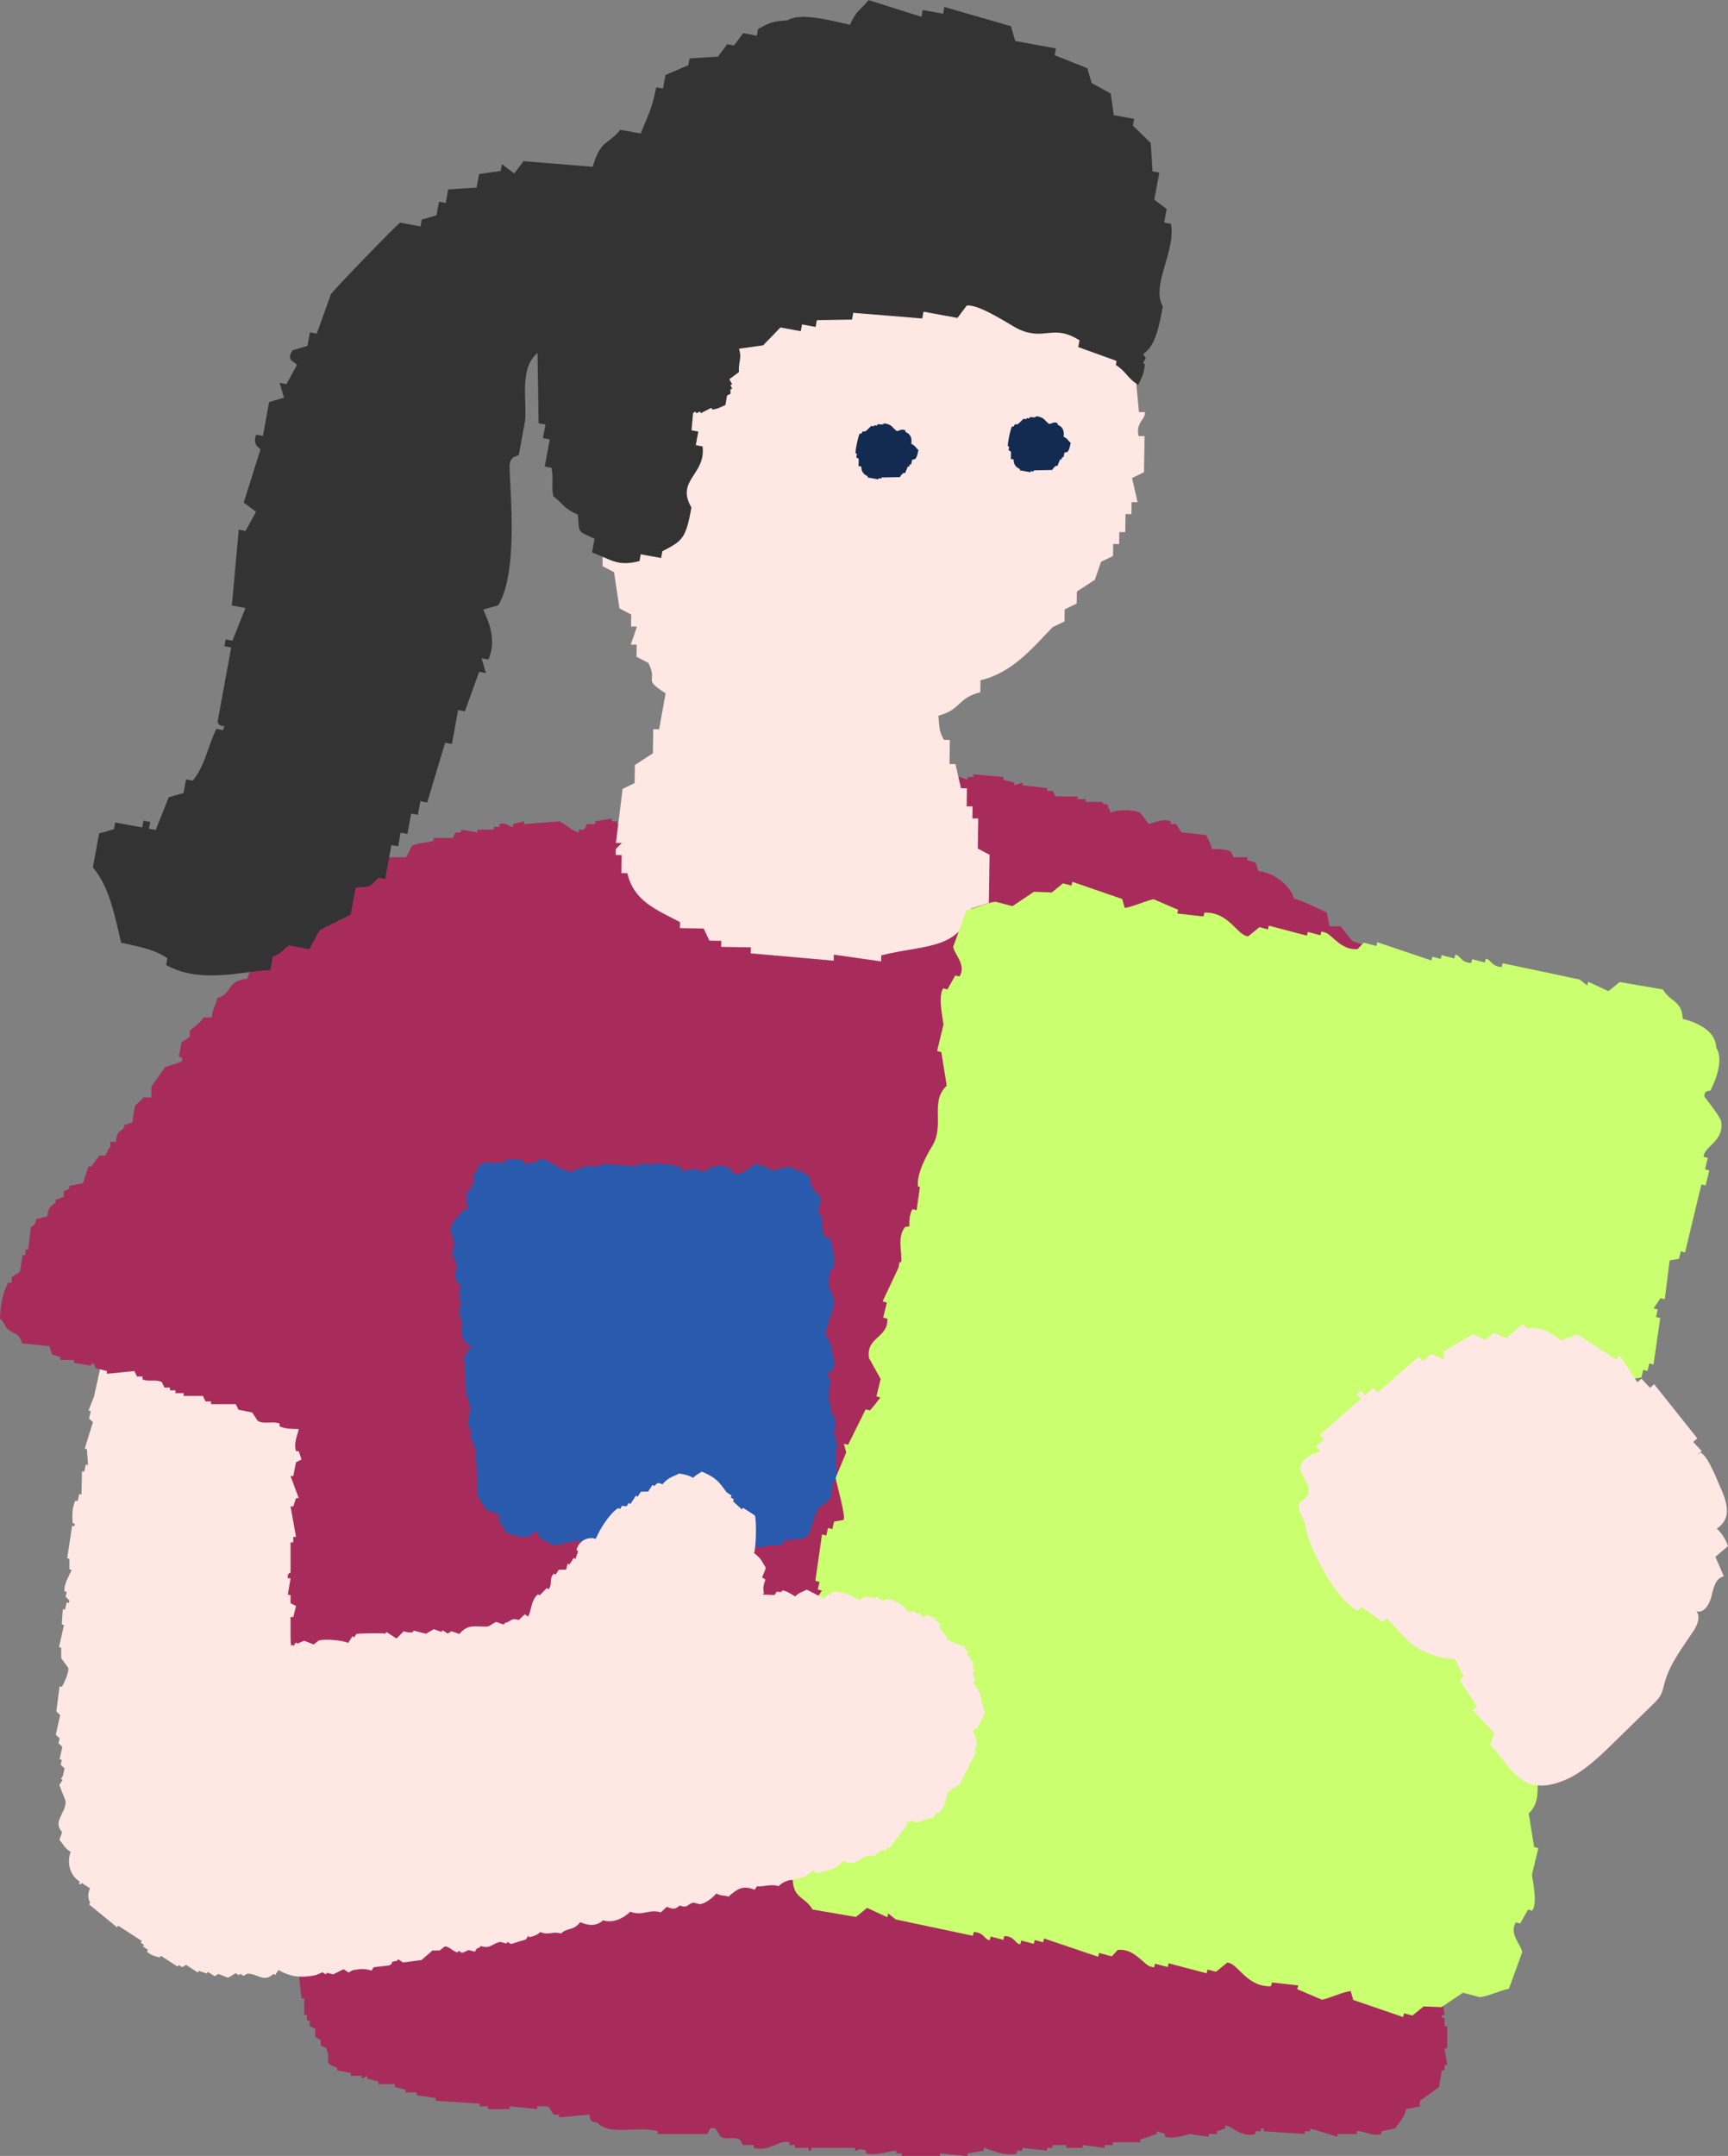
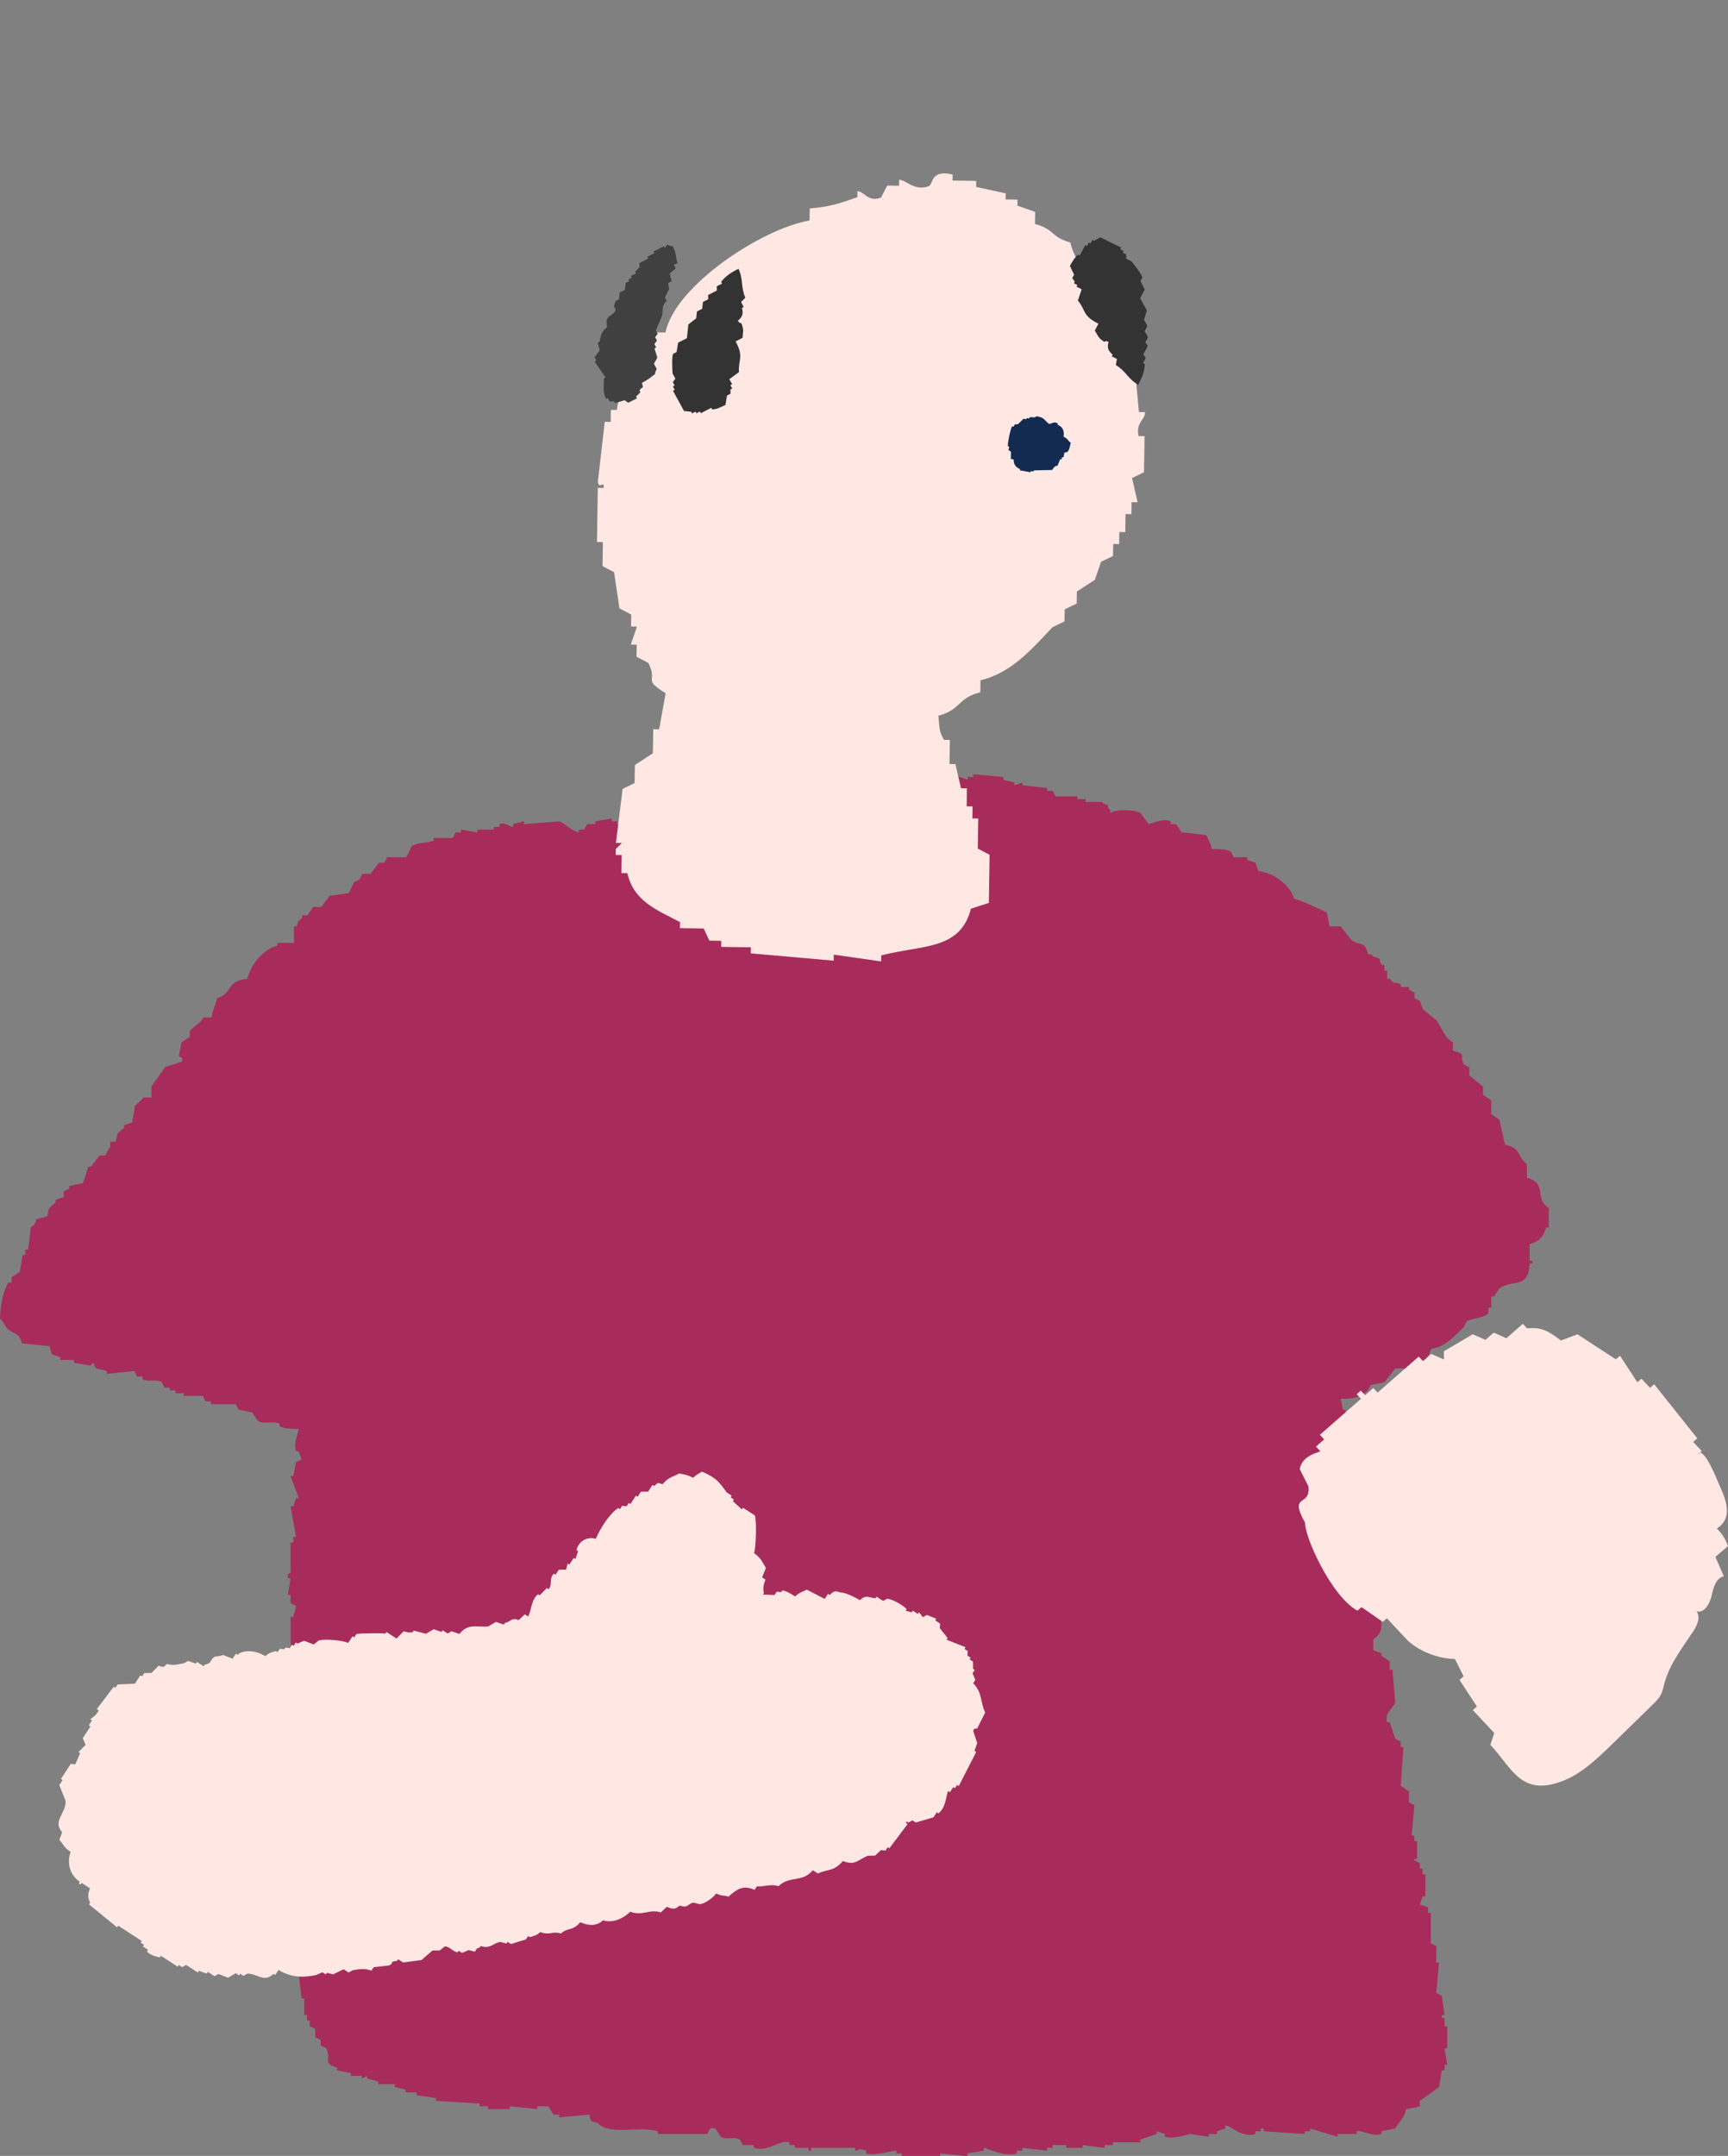
<svg xmlns="http://www.w3.org/2000/svg" id="_レイヤー_2" data-name="レイヤー 2" viewBox="0 0 44.165 55.08">
  <rect x="0" y="0" width="44.165" height="55.08" fill="#808080" stroke="none" />
  <defs>
    <style>
      .cls-1 {
        fill: #132b51;
      }

      .cls-2 {
        fill: #caff6f;
      }

      .cls-2, .cls-3, .cls-4, .cls-5, .cls-6, .cls-7 {
        fill-rule: evenodd;
      }

      .cls-3 {
        fill: #2a5aad;
      }

      .cls-4 {
        fill: #a72c5b;
      }

      .cls-5 {
        fill: #ffe7e3;
      }

      .cls-6 {
        fill: #404040;
      }

      .cls-7 {
        fill: #333;
      }
    </style>
  </defs>
  <g id="_レイヤー_2-2" data-name="レイヤー 2">
    <g>
      <g>
-         <path class="cls-5" d="M8.743,33.591c-.205-.057-.41-.115-.614-.172.005-.021.009-.042.014-.063-.112-.031-.223-.063-.335-.094-.005.021-.009.042-.014.063-.079 0-.158 0-.237 0-.051.052-.102.104-.154.156-.231.042-.547-.583-1.061-.563-.005.021-.009.042-.014.063-.131-.036-.261-.073-.391-.109-.005.021-.009.042-.014.062-.037-.01-.074-.021-.112-.031-.005.021-.009.042-.014.063-.114.009-.154-.11-.154-.11-.177-.005-.354-.01-.531-.015-.028.037-.056.073-.084.11-.149-.042-.298-.083-.447-.125-.005.021-.009.042-.014.063-.037-.01-.075-.021-.112-.031-.079.089-.158.177-.237.266-.112-.031-.223-.063-.335-.094-.005.021-.009.042-.014.063-.037-.01-.074-.021-.112-.031-.005.021-.009.042-.014.063-.102.048-.117.06-.251.063-.009.042-.019.083-.028.125-.042.01-.084.021-.126.031-.037.167-.074.334-.112.501.019.005.037.01.056.016-.061.183-.121.365-.181.548-.162-.002-.145.046-.307.047-.033.057-.065.115-.098.172-.019-.005-.037-.01-.056-.016-.014.063-.028.125-.042.188-.019-.005-.037-.01-.056-.016-.062.125.014.204.014.204-.051.23-.102.459-.153.689-.047.12-.093.24-.14.36.019.005.037.01.056.016-.014.063-.028.125-.042.188.033.031.065.063.098.094-.07.224-.14.449-.209.673.019.005.037.01.056.016.009.136.019.271.028.407-.019-.005-.037-.01-.056-.016-.014.062-.028.125-.042.188-.019-.005-.037-.01-.056-.016-.005.198-.009.396-.014.595-.019-.005-.037-.01-.056-.016-.014.063-.028.125-.042.188-.019-.005-.037-.01-.056-.016-.096.179-.08.445-.07.579.019.005.037.01.056.016-.005.021-.009.042-.014.063-.019-.005-.037-.01-.056-.016-.042.276-.084.553-.126.83.019.005.037.01.056.016 0.0.089 0.0.177 0.0.266.019.005.037.01.056.016-.031.101-.202.339-.181.548.019.005.037.01.056.016-.009.042-.019.083-.028.125.033.031.065.063.098.094-.005.021-.009.042-.014.063-.019-.005-.037-.01-.056-.016-.014.062-.028.125-.042.188-.019-.005-.037-.01-.056-.016-.009.13-.019.261-.028.391.019.005.037.01.056.016-.042.188-.084.376-.126.564.019.005.037.01.056.016 0.0.089 0.0.177 0.0.266.06.083.121.167.181.25.023.13-.131.429-.167.485-.019-.005-.037-.01-.056-.016-.028.214-.056.428-.083.642.033.031.065.063.098.094-.037.167-.074.334-.112.501.033.031.065.063.098.094-.009.042-.019.083-.028.125.033.031.065.063.098.094-.023.104-.046.209-.07.313.018.005.037.01.056.016-.009.042-.019.083-.028.125.033.031.065.063.098.094-.014.063-.028.125-.042.188.018.005.037.01.056.016 0.0.089 0.0.177 0.0.266.184.107.225.231.461.329-.003.215.083.37.251.469.081.134.379.197.461.062.018.005.037.01.056.016-.009.042-.019.084-.028.125.105.197.279.343.559.422.128-.094.121-.022.251-.063.028-.037.056-.073.084-.11.019.005.037.01.056.016-.005.021-.009.042-.014.063.112.031.224.063.335.094.081-.004-.011-.054.07-.047.112.031.223.063.335.094.005-.021.009-.042.014-.063.037.01.075.021.112.031.005-.021.009-.042.014-.063.13.036.261.073.391.109.005-.021.009-.041.014-.062.079,0,.158-0.0.237-0.0.005-.021.009-.042.014-.063.107.052.214.104.321.156.005-.021.009-.042.014-.063.079-0.0.158 0.0.237 0.0.005-.021.009-.042.014-.063.075.021.149.042.223.063.005-.021.009-.042.014-.063.079-0.0.158-0.0.237-0.0.005-.021.009-.042.014-.063.033.031.065.063.098.094.005-.021.009-.042.014-.063.098.005.195.01.293.016.005-.021.009-.042.014-.063.154.021.307.042.461.062.051-.052.102-.104.154-.156.075.021.149.042.223.063.005-.021.009-.042.014-.063.037.01.074.021.112.031.005-.021.009-.042.014-.063.037.01.075.021.112.031.028-.037.056-.073.084-.109.256.005.512.01.768.015.126-.12.252-.24.377-.36.014-.062.028-.125.042-.188.061-.005.121-.01.181-.016.149-.224.298-.449.447-.673.019-.083.037-.167.056-.25.019.005.037.01.056.016.04-.095-.028-.132-.028-.141.012-.17.098-.172.098-.172.051-.23.102-.459.153-.689.019.005.037.01.056.016.009-.042.019-.083.028-.125.019.005.037.01.056.016.056-.339.112-.678.167-1.017-.019-.005-.037-.01-.056-.016.005-.021.009-.042.014-.063.019.005.037.01.056.016.061-.111.197-.342.181-.548-.018-.005-.037-.01-.056-.016.005-.109.009-.219.014-.329.019.005.037.01.056.016.056-.25.112-.501.167-.751-.019-.005-.037-.01-.056-.016.009-.042.019-.083.028-.125-.033-.031-.065-.063-.098-.094.056-.162.112-.324.167-.485-.018-.005-.037-.01-.056-.016.009-.042.019-.083.028-.125-.019-.005-.037-.01-.056-.016.014-.24.028-.48.042-.72-.019-.005-.037-.01-.056-.016.009-.042.019-.083.028-.125-.046-.057-.093-.115-.14-.172.037-.167.074-.334.112-.501-.019-.005-.037-.01-.056-.016.009-.041.019-.083.028-.125-.047-.057-.093-.115-.14-.172.074-.334.149-.668.223-1.002-.033-.031-.065-.063-.098-.094l.07-.047c.009-.13.018-.261.028-.391-.033-.031-.065-.063-.098-.094-.032-.215.123-.403.07-.579-.019-.005-.037-.01-.056-.016-.037-.099-.075-.198-.112-.297-.077-.098-.127-.037-.196-.188.215-.117.187-.359.195-.61-.133-.142-.181-.264-.391-.375.005-.109.009-.219.014-.329-.107-.141-.214-.282-.321-.422-.205-.057-.41-.115-.614-.172.005-.021.009-.042.014-.063-.056-.016-.112-.031-.168-.047.005-.021.009-.042.014-.063-.075-.021-.149-.042-.223-.063-.009-.047-.018-.094-.028-.141-.037-.01-.075-.021-.112-.031.005-.021.009-.042.014-.062-.037-.01-.075-.021-.112-.031.005-.021.009-.042.014-.063Z" />
        <path class="cls-4" d="M.21,32.769c-.141.258-.195.546-.21.918.088.069.137.227.21.282.189.143.279.078.35.353.233.024.467.047.701.07.023.071.046.141.07.212.07.024.14.047.21.071v.071h.35v.071c.14.024.28.047.421.071l.07-.071c.023.047.047.094.07.141.094.023.187.047.28.07v.071c.234-.024.467-.047.701-.071.023.047.047.094.07.141h.14v.07c.144.076.317-.011.491.071.023.047.047.094.07.141h.14v.071h.14v.07h.21v.071h.49c.023.047.047.094.07.141h.14v.071h.631c.023.047.047.094.07.141.117.024.233.047.35.071.047.07.093.141.14.212.16.101.367 0.0.56.07v.071c.154.068.271.065.491.071-.027.151-.137.343-.07.565h.07c.023.071.047.141.07.212-.047.024-.093.047-.14.07-.023.118-.047.235-.07.353h-.07c.07.188.14.377.21.565h-.07c-.023.071-.047.141-.07.212h-.07c.047.259.094.518.14.777h-.07v.141h-.07v.777s-.088-.007-.07.141h.07c-.023.141-.047.282-.07.424h.07v.212c.047.024.094.047.14.071-.023.094-.047.188-.07.282h-.07v.494c.002.228.014.33.07.494h.07c-.047.141-.094.283-.14.424h-.07c.023.141.047.282.07.424h.07v.07h-.07v.282h-.07v.777h.07v.071h-.07c.023.259.047.518.07.777h.07c-.023.07-.047.141-.07.212h-.07c-.1.305.054.68.14.847.047.024.094.047.14.071-.019.12-.121.101-.14.141v.141h-.07v.494h.07c-.047.236-.094.471-.14.706h.07v.212c.047.024.094.047.14.071-.023.377-.047.753-.07,1.13.047.024.094.047.14.071.06.203-.206.325-.14.565h.07v.141h.07c.031.13-.135.273-.07.494h.07c.023.212.047.424.07.636h.07v.424h.07v.141h.07v.141c.047.024.093.047.14.071v.212c.047.024.094.047.14.071v.141c.047.024.093.047.14.071.147.294-.117.377.28.494v.07c.117.024.234.047.35.071v.071h.28v.071c.047-.024.094-.047.14-.071v.071c.093.024.187.047.28.071v.07h.421v.071c.094.024.187.047.28.071v.07h.28v.071c.164.024.327.047.491.071v.071c.373.024.747.047,1.121.071v.07h.21v.071h.56v-.071c.233.024.467.047.701.071v-.071h.28c.047.071.094.141.14.212h.14v.071c.257-.024.514-.047.771-.071.051.195.019.158.21.212.303.331,1.037.069,1.541.212v.071h1.261c.046-.018.023-.199.21-.141.047.07.094.141.14.212.145.089.31-.011.491.07.023.047.047.094.07.141h.28v.071c.384.118.651-.215.911-.141v.071h.14v.071h.35v.071h.07v-.071h1.121v.071c.075.021.062-.09.28,0v.07c.212.074.694-.077.771-.07v.07h.14v.071h.981v-.071c.233.024.467.047.7.071v-.071c.14-.024.28-.047.421-.07v-.071c.041-.007.537.247.841.141v-.07h.14v-.071c.21.024.421.047.631.071v-.071h.14v-.071h.35v.071h.421v-.071c.187.024.374.047.56.071v-.071h.21v-.071h.701v-.071c.14-.047.28-.094.42-.141v-.071c.07.024.14.047.21.071v.071c.205.067.531-.045.631-.071.163.024.327.047.49.071v-.071h.21v-.071c.07-.024.14-.047.21-.07v-.071c.121-.032.417.326.771.212v-.071h.14v-.07h.07v.07c.35.024.701.047,1.051.071v-.071h.14v-.07c.233.07.467.141.7.212v-.071h.491v-.071c.161-.03.383.149.631.071v-.071c.117-.024.233-.047.35-.07.105-.186.223-.239.28-.494.117-.024.234-.047.351-.071v-.141c.163-.118.327-.236.49-.353.023-.141.047-.282.07-.424h.07v-.141h.07c-.023-.141-.047-.282-.07-.424h.07v-.565h-.07v-.212h-.07v-.071h.07c-.023-.165-.046-.33-.07-.494-.047-.024-.094-.047-.14-.071.023-.259.047-.518.07-.777h-.07v-.424c-.047-.024-.094-.047-.14-.07v-.777h-.07v-.141c-.07-.023-.14-.047-.21-.07.023-.071.046-.141.07-.212h.07v-.565h-.07v-.141h-.07v-.141c-.047-.024-.093-.047-.14-.07-.031-.095.045.026.07-.071v-.424h-.07v-.141h-.07c.023-.259.047-.518.07-.777-.047-.024-.094-.047-.14-.071v-.282c-.07-.047-.14-.094-.21-.141.023-.33.047-.659.07-.989h-.07v-.141c-.047-.024-.093-.047-.14-.071-.047-.141-.094-.282-.14-.424h-.07c-.068-.239.165-.365.21-.494-.023-.282-.047-.565-.07-.847h-.07v-.212c-.07-.047-.14-.094-.21-.141v-.07c-.07-.024-.14-.047-.21-.071v-.282c.266-.171.227-.407.14-.706v-.565h-.07v-.212h-.07v-.565h-.07v-.141h-.07c-.023-.282-.047-.565-.07-.847h-.07v-.141c-.047-.024-.093-.047-.14-.071v-.282h-.07v-.141h-.07c-.04-.175.259-.436.14-.777h-.07v-.141h-.07c-.023-.283-.047-.565-.07-.848-.047-.024-.094-.047-.14-.071.023-.118.047-.235.07-.353h-.07c-.044-.14-.027-.176-.07-.282.365.005.517-.049.701-.212.023-.047.047-.094.07-.141.117-.024.233-.047.35-.071.094-.118.187-.235.281-.353h.42v-.071c.259-.121.413-.119.49-.424.403-.073.595-.334.841-.565.023-.047.047-.094.07-.141.128-.086.469-.087.561-.212v-.141h.07v-.282h.07c.047-.071.093-.141.14-.212.363-.247.736.039.771-.636h.07v-.07h-.07v-.424c.228-.053.365-.197.42-.423h.07v-.495c-.393-.255-.015-.628-.56-.777v-.353c-.267-.19-.118-.396-.561-.494-.047-.212-.093-.424-.14-.635-.07-.047-.14-.094-.21-.141v-.353c-.07-.047-.14-.094-.21-.141v-.212c-.117-.094-.233-.188-.35-.282v-.212c-.047-.024-.093-.047-.14-.071-.132-.239.103-.251-.281-.353v-.212c-.237-.147-.264-.345-.42-.565-.117-.094-.233-.188-.35-.283-.023-.07-.047-.141-.07-.212-.047-.023-.093-.047-.14-.07v-.141c-.047-.024-.094-.047-.14-.071v-.071h-.21v-.07c-.228-.101-.119.055-.28-.141h-.07v-.212h-.07v-.141h-.07c-.118-.196.062-.129-.21-.212-.08-.08-0-.028-.14-.07-.088-.348-.191-.197-.42-.353-.093-.117-.187-.235-.281-.353h-.28c-.023-.118-.046-.236-.07-.353-.244-.105-.589-.295-.841-.353-.08-.33-.524-.672-.911-.706-.023-.07-.047-.141-.07-.212-.07-.023-.14-.047-.21-.07v-.071h-.35c-.023-.047-.047-.094-.07-.141-.129-.074-.292-.064-.49-.071-.032-.169-.081-.222-.14-.353-.21-.024-.42-.047-.631-.071-.047-.071-.093-.141-.14-.212h-.14v-.071c-.19-.079-.463.049-.56.071-.07-.094-.14-.188-.21-.282-.164-.094-.625-.095-.771,0v-.071c-.08-.08-.028-0-.07-.141-.155-.025-.125-.066-.14-.071h-.42v-.07h-.21v-.071h-.561c-.023-.047-.046-.094-.07-.141h-.14v-.071c-.21-.024-.42-.047-.631-.071v-.071c-.07.024-.14.047-.21.071v-.071c-.094-.024-.187-.047-.28-.071v-.07c-.257-.024-.514-.047-.771-.071v.071h-.14v.07c-.14-.047-.28-.094-.42-.141-.142.023-.308.173-.49.212-.07.141-.14.282-.21.424h-.14v.07c-.2.126-.053-.058-.21.141h-.07c-.125.218-.014.515,0,.777-.239.04-.428.12-.49.353-.166.143-.209.395-.21.706-.194.051-.157.02-.21.212-.111.096-.122.153-.14.353-.07.024-.14.047-.21.071-.039.479-.324.714-.49,1.059-.208-.121-.24-.247-.56-.282-.039-.191-.155-.399-.28-.494-.07-.024-.14-.047-.21-.071-.023-.094-.047-.188-.07-.282l-.14-.141h-.14c-.047-.094-.093-.188-.14-.282h-.14l-.14-.141v-.141c-.046-.024-.093-.047-.14-.071-.183-.192-.164-.275-.56-.282v-.212c-.117-.094-.233-.188-.35-.282v-.07c-.14-.024-.28-.047-.42-.071v-.071h-.14v-.071h-.21v-.071h-.14v-.07h-.21v-.071c-.386-.12-.582.269-.911.212v-.071h-.35v-.07h-.14v-.071c-.16-.053-.196.088-.28.071v-.071h-.14v-.071c-.14.024-.28.047-.42.071v.071h-.21c-.023.047-.047.094-.07.141h-.14v.071c-.125-.006-.399-.249-.49-.282-.304.024-.607.047-.911.071v-.071c-.094.024-.187.047-.28.071v.07c-.078.011-.184-.128-.35-.07v.07h-.14v.071h-.42v.071c-.14-.024-.28-.047-.42-.071v.071h-.14c-.023.047-.047.094-.07.141h-.49v.07c-.177.066-.425.043-.56.141-.047.094-.094.188-.14.282h-.49c-.023.047-.047.094-.07.141h-.14c-.07.094-.14.189-.21.282h-.21c-.023.047-.047.094-.07.141-.047.024-.094.047-.14.071-.047.094-.093.188-.14.282-.163.023-.327.047-.49.07-.07.094-.14.188-.21.283h-.21c-.047.07-.093.141-.14.212h-.14v.07c-.104.097-.093.036-.14.212h-.07v.423h-.42v.071c-.362.084-.686.488-.771.847-.559.059-.359.374-.771.494-.044.217-.112.244-.14.494h-.21c-.097.174-.263.23-.35.353v.141c-.07.047-.14.094-.21.141-.023.117-.047.235-.07.353.019.027.131.024.07.141-.14.047-.28.094-.421.141-.117.165-.233.329-.35.494v.282h-.21c-.047.084-.203.197-.21.212-.023.141-.047.282-.07.424-.07.024-.14.047-.21.07v.071c-.145.13-.174.09-.21.353h-.14v.141c-.084.066-.077.162-.14.212h-.14c-.07.094-.14.188-.21.282h-.07c-.047.141-.094.282-.14.424-.117.024-.233.047-.35.07v.071c-.047.024-.094.047-.14.071v.141c-.07.024-.14.047-.21.071v.071c-.145.129-.176.09-.21.353-.093.024-.187.047-.281.071-.048.214-.115.157-.14.212-.023.188-.047.376-.07.565h-.07v.141h-.07c-.023.141-.047.282-.07.424-.07.047-.14.094-.21.141v.141h-.07Z" />
-         <path class="cls-3" d="M11.505,31.531h.059c.02.12.04.239.059.359h-.059v.239h.059v.119h.059c-.02.139-.039.279-.059.418h.059v.12c.04.02.079.04.119.06l-.059.06v.359h.059v.06h-.059v.359h.059v.478h.059v.12c.059.04.119.08.178.119-.006.098-.093.067-.119.12v.12h-.059c.02.359.04.717.059,1.076h.059v.179h.059c.005.086-.115.405-.059.598h.059v.299h.059v.179h.059c.02.418.04.837.059,1.255.012.032.208.338.237.359.07.05.248.045.297.119v.179h.059v.12h.059c.1.165-.053.11.178.179.07.061.376.107.534.06v-.06c.059-.02.119-.04.178-.06v.119c.078.085.302.206.415.239.198-.04.396-.08.593-.12.162.041.358.286.652.18.092-.033.289-.255.415-.239v.06h.297v.06h.415v.06c.079.02.158.04.237.06v.06h.297v-.06h.237v.06c.139-.02.277-.04.415-.06.02-.04.039-.08.059-.12.139-.02.277-.04.415-.06.04.06.079.12.118.18h.178v.06c.138-.02.277-.04.415-.06v-.06c.218.02.435.04.652.06v-.06h.415c.02-.04.04-.08.059-.12.05-.021.478-.049.534-.06.036-.067.102-.092.119-.12v-.119h.059v-.18h.059v-.179h.059v-.119c.119-.1.237-.199.356-.299.02-.14.04-.279.059-.419.04-.02.079-.04.119-.06-.02-.259-.04-.518-.059-.777h.059c-.02-.12-.04-.239-.059-.359h-.059v-.06h.059v-.419h-.059v-.119h-.059v-.239h-.059c.02-.199.04-.398.059-.598,0,0-.076.005-.059-.119v-.06c.04-.02.079-.04.118-.06.02-.1.04-.199.059-.299h-.059c-.02-.139-.04-.279-.059-.418h-.059v-.12h-.059c-.043-.14.146-.605.178-.717.087-.308-.102-.474-.118-.657.02-.12.04-.239.059-.359h.059c.082-.239-.03-.613-.059-.777-.059-.02-.119-.04-.178-.06-.02-.18-.039-.359-.059-.538h-.059c-.069-.229.119-.304,0-.538l-.119-.06v-.119h-.059c-.106-.227.052-.277-.237-.359v-.06h-.178v-.06h-.118v-.06c-.178.04-.356.08-.534.119v-.06c-.119-.04-.237-.08-.356-.119-.119.027-.363.332-.593.239-.02-.04-.04-.08-.059-.12h-.118v-.06c-.132-.049-.398.029-.475.06v.06h-.237v-.06c-.138.02-.277.04-.415.06-.02-.04-.04-.08-.059-.119h-.178v-.06h-.059c-.086.06-.249-.047-.474,0-.082.017.024.07-.059.06v-.06h-.297v.06c-.316-.02-.633-.04-.949-.06v.06h-.475v.06h-.178v.06c-.341.105-.652-.357-.949-.299v.06c-.119.02-.237.04-.356.06-.02-.04-.04-.08-.059-.119h-.415v.06c-.406.12-.649-.155-.771.299h-.059v.299h-.059v.119l-.119.06v.359h.059v.06c-.059.02-.119.04-.178.06v.06c-.173.155-.267.226-.297.538Z" />
        <path class="cls-5" d="M15.393,14.46c.1.053.2.106.301.159.046.308.092.616.138.924.1.053.201.106.301.158-.002.102-.003.205-.005.307.051.001.101.002.151.002-.053.153-.106.306-.158.459.051.001.101.002.152.002-.002.103-.003.205-.005.307.1.053.201.106.301.158.264.505-.174.386.443.776-.055.307-.111.613-.166.92-.051-.001-.101-.002-.151-.002-.003.205-.006.41-.009.615-.153.1-.306.2-.46.3-.002.154-.005.307-.007.461-.102.05-.204.099-.306.149-.057.46-.115.921-.172,1.381.051.001.101.002.152.002l-.154.151c-.001.051-.002.102-.002.154.051.001.101.002.151.002-.002.154-.005.307-.007.461.051.001.101.002.152.002.171.728.751.934,1.346,1.251-.001.051-.002.103-.002.154.202.003.404.006.607.009.049.103.098.206.147.31.101.002.202.003.303.005-.001.051-.002.102-.002.154.253.004.506.008.758.012-.001.051-.002.103-.002.154.707.062,1.414.124,2.12.187.001-.051.002-.102.002-.154.404.058.807.115,1.211.173.001-.051.002-.102.002-.154,1.051-.274,2.016-.124,2.293-1.194.152-.049.305-.098.457-.147.006-.41.012-.82.019-1.229-.1-.053-.201-.106-.301-.159.004-.256.008-.512.012-.768-.05-.001-.101-.002-.151-.002.002-.102.003-.205.005-.307-.051-.001-.101-.002-.151-.002.002-.154.005-.307.007-.461l-.152-.002c-.047-.206-.095-.411-.142-.617-.051-.001-.101-.002-.151-.002.003-.205.006-.41.009-.615-.051-.001-.101-.002-.151-.002-.123-.221-.11-.264-.142-.617.587-.155.483-.453,1.071-.598.002-.103.003-.205.005-.307.811-.19,1.335-.83,1.841-1.355.102-.05.204-.099.306-.149.002-.102.003-.205.005-.307.102-.05.204-.099.306-.149.002-.103.003-.205.005-.307.153-.1.306-.2.46-.3.053-.153.106-.306.158-.459.102-.05.204-.099.306-.149.002-.103.003-.205.005-.307l.152.002c.002-.103.003-.205.005-.307.05.001.101.002.151.002.002-.154.005-.308.007-.461.051.001.101.002.151.002.002-.102.003-.205.005-.307.051.001.101.002.152.002-.047-.206-.095-.412-.142-.617.102-.05.204-.099.306-.149.005-.307.009-.615.014-.922-.051-.001-.101-.002-.152-.002-.08-.361.183-.415.161-.612-.051-.001-.101-.002-.152-.002-.044-.462-.087-.924-.131-1.386-.1-.053-.201-.106-.301-.158-.045-.359-.09-.719-.135-1.078-.1-.053-.201-.106-.301-.158.002-.103.003-.205.005-.307-.1-.053-.2-.106-.301-.159.002-.102.003-.205.005-.307-.051-.001-.101-.002-.152-.002-.213-.273-.341-.375-.443-.775-.517-.151-.385-.333-.903-.475.002-.102.003-.205.005-.307-.151-.054-.302-.107-.453-.161.001-.051.002-.102.002-.154-.101-.002-.202-.003-.303-.005.001-.051.002-.103.002-.154-.252-.055-.504-.11-.756-.165.001-.051.002-.103.002-.154-.202-.003-.404-.006-.606-.009.001-.051.002-.102.002-.154-.575-.137-.491.253-.611.298-.358.134-.574-.154-.756-.165-.001.051-.002.102-.002.154-.101-.002-.202-.003-.303-.005-.052.102-.104.203-.156.305-.33.132-.419-.149-.604-.163-.001.051-.002.102-.002.154-.428.153-.712.25-1.218.288-.002.103-.003.205-.005.307-1.233.217-3.436,1.667-3.683,2.863-.151-.002-.303-.005-.455-.007-.134.483-.453.695-.623,1.066-.055.307-.11.613-.166.92-.051-.001-.101-.002-.151-.002-.002.102-.003.205-.005.307l-.152-.002c-.058.511-.116,1.023-.175,1.534.033.215.162-.061.149.156-.05-.001-.101-.002-.151-.002-.007.461-.014.922-.021,1.383.051.001.101.002.151.002-.003.205-.006.41-.009.615Z" />
        <path class="cls-1" d="M26.065,12.014c.002-.01.004-.02.006-.03-.12-.048-.165-.13-.165-.246-.023-.004-.046-.008-.07-.012.001-.062.002-.124.003-.185-.021-.014-.042-.028-.063-.042.006-.03.013-.06.019-.09-.012-.002-.023-.004-.035-.006-.013-.077.074-.477.107-.508.012.002.023.004.035.006.066-.115.031-.027.123-.071.045-.044.09-.087.136-.131.023.004.046.008.07.012.002-.01.004-.02.006-.03.023.004.046.008.07.012.002-.01.004-.02.006-.03.104-.021.091.031.186-.029.204.04.182.093.288.175.052.073.131-.073.25.013-.002.01-.004.02-.006.03.138.056.173.16.152.306.106.045.107.098.183.156-.023.093-.032.18-.085.233-.025.006-.051.012-.076.018-.008.04-.017.08-.025.12-.012-.002-.023-.004-.035-.006-.004.02-.008.04-.013.06-.012-.002-.023-.004-.035-.006-.024.058-.048.116-.073.173-.012-.002-.023-.004-.035-.006-.049.04-.06.042-.095.107-.157.003-.314.007-.471.01-.002.01-.004.02-.006.03-.023-.004-.046-.008-.07-.012-.002.01-.004.02-.006.03-.093-.016-.185-.033-.278-.049Z" />
-         <path class="cls-1" d="M22.173,12.196c.002-.01.004-.02.006-.03-.12-.048-.165-.13-.165-.246-.023-.004-.046-.008-.07-.012.001-.062.002-.124.003-.185-.021-.014-.042-.028-.063-.042.006-.03.013-.06.019-.09-.012-.002-.023-.004-.035-.006-.013-.077.074-.478.107-.508.012.002.023.004.035.006.066-.115.031-.027.123-.071.045-.044.09-.087.136-.131.023.004.046.008.07.012.002-.01.004-.02.006-.03.023.004.046.008.07.012.002-.01.004-.02.006-.03.104-.021.091.031.186-.029.204.04.182.093.288.175.052.073.131-.073.25.013-.002.01-.004.02-.006.03.138.056.173.16.152.306.106.045.107.098.183.156-.023.093-.032.18-.085.233-.025.006-.051.012-.076.018-.008.04-.017.08-.025.12-.012-.002-.023-.004-.035-.006-.004.02-.008.04-.013.06-.012-.002-.023-.004-.035-.006-.024.058-.048.115-.073.173-.012-.002-.023-.004-.035-.006-.049.04-.06.042-.095.107-.157.003-.314.007-.471.01-.002.01-.004.02-.006.03-.023-.004-.046-.008-.07-.012-.002.01-.004.02-.006.03-.093-.016-.185-.033-.278-.049Z" />
-         <path class="cls-2" d="M38.853,49.145c.067-.119.134-.238.201-.357.036.01.072.019.108.029.143-.213.006-.771-.007-.925.054-.225.109-.45.163-.675-.036-.009-.072-.019-.108-.028-.046-.286-.092-.572-.138-.858.442-.42.04-1.0.372-1.544.096-.158.407-.684.364-1.033-.017-.004-.034-.009-.05-.013.028-.198.057-.396.085-.593.035.009.07.018.105.028.074-.113.087-.284.081-.438.037-.006.074-.012.11-.018.218-.274.06-.684.101-.897.001-.002.002-.004.003-.006.01.003.02.005.03.008.015-.027.023-.077.029-.134.137-.291.274-.581.41-.873-.036-.009-.072-.019-.108-.029.031-.129.062-.257.093-.386-.036-.009-.072-.019-.108-.029-.018-.503.55-.457.472-1.004-.099-.179-.198-.357-.298-.535.036-.148.071-.297.107-.445-.034-.009-.068-.018-.102-.027.08-.106.16-.214.269-.333.036.01.072.019.108.029.15-.302.299-.605.449-.908.036.009.072.019.108.028-.02-.074-.041-.148-.061-.222.09-.216.181-.431.271-.647-.011-.128-.267-.977-.2-1.079.08-.013.16-.026.24-.04.016-.065.031-.129.046-.193.036.01.072.019.108.029.016-.064.031-.129.047-.193.036.009.072.019.108.028.057-.395.114-.791.171-1.186-.036-.009-.072-.019-.108-.029.016-.064.031-.129.047-.193-.036-.009-.072-.019-.108-.028.059-.087.119-.174.178-.261.036.01.072.019.108.029.041-.331.083-.662.124-.993.08-.013.16-.026.239-.04.015-.064.031-.129.047-.193.036.009.072.019.108.029.139-.579.279-1.158.418-1.737.036.009.072.019.108.028.031-.129.062-.257.093-.386-.036-.009-.072-.019-.108-.028.023-.097.047-.193.07-.29-.036-.01-.072-.019-.108-.029.019-.278.535-.397.449-.907-.021-.122-.425-.625-.425-.625-.025-.177.147-.148.155-.165.183-.363.317-.817.147-1.09-.02-.382-.362-.606-.857-.739-.026-.474-.305-.413-.509-.75-.369-.063-.737-.126-1.105-.189-.095.077-.191.155-.286.232-.172-.08-.345-.159-.517-.239-.008.032-.015.064-.023.097-.064-.051-.129-.102-.193-.154-.656-.139-1.313-.278-1.97-.417-.008.032-.015.064-.023.096-.267-.009-.268-.191-.409-.21-.008.032-.015.064-.023.096-.108-.029-.217-.057-.325-.086-.008.032-.016.064-.023.097-.267-.004-.268-.192-.409-.211-.008.032-.015.064-.023.097-.108-.028-.216-.057-.324-.086-.008.032-.015.064-.023.097-.072-.019-.144-.038-.216-.057-.008.032-.016.064-.023.097-.461-.156-.922-.311-1.383-.467-.008.032-.016.064-.023.097-.108-.028-.216-.057-.325-.086-.052.055-.103.11-.155.164-.41.041-.644-.352-.819-.421-.036-.009-.072-.019-.108-.028-.008.032-.016.064-.023.097-.108-.028-.216-.057-.324-.086-.008.032-.016.064-.023.096-.324-.086-.649-.171-.973-.257-.008.032-.016.064-.023.097-.072-.019-.144-.038-.217-.057-.095.078-.191.155-.286.232-.269.003-.486-.628-1.12-.603-.008.032-.016.064-.023.097-.224-.025-.448-.049-.672-.075.008-.032.015-.064.023-.096-.208-.089-.417-.178-.625-.268-.12.004-.627.232-.742.215-.021-.074-.041-.148-.062-.222-.425-.146-.85-.292-1.275-.439-.008.032-.016.065-.023.096-.072-.019-.144-.038-.216-.057-.095.078-.191.155-.286.233-.152-.006-.304-.012-.456-.018-.183.123-.366.246-.549.368-.144-.038-.289-.076-.433-.114-.226.024-.51.171-.742.215-.114.312-.227.624-.341.936.028.195.345.462.162.761-.036-.009-.072-.019-.108-.028-.067.119-.134.238-.201.357-.036-.009-.072-.019-.108-.028-.143.213-.006.771.007.926-.054.225-.109.45-.163.675.036.009.072.019.108.028.046.286.092.572.138.858-.442.42-.04 1-.372,1.544-.096.158-.407.684-.363,1.033.017.004.033.009.05.013-.028.198-.057.396-.085.593-.034-.009-.069-.018-.104-.028-.074.113-.086.284-.081.438-.037.006-.074.012-.11.018-.218.274-.06.684-.101.897-.001.002-.002.004-.003.006-.01-.003-.02-.005-.03-.008-.015.027-.024.077-.029.133-.137.291-.274.582-.41.873.036.009.072.019.108.028-.031.129-.062.257-.093.386.036.009.072.019.108.028.018.503-.55.457-.472,1.004.099.179.199.357.298.535-.036.148-.072.297-.107.445.034.009.068.018.101.027-.08.106-.16.214-.269.333-.036-.01-.072-.019-.108-.029-.15.303-.299.605-.449.907-.036-.01-.072-.019-.108-.028.02.074.041.148.061.222-.09.216-.181.431-.27.647.011.128.267.977.2,1.079-.08.013-.16.026-.24.04-.015.064-.031.129-.046.193-.036-.01-.072-.019-.108-.029-.016.065-.031.129-.047.193-.036-.01-.072-.019-.108-.028-.057.395-.114.791-.171,1.186.036.01.072.019.108.028-.015.064-.031.129-.047.193.036.01.072.019.108.029-.059.087-.119.174-.178.261-.036-.01-.072-.019-.108-.029-.041.331-.083.662-.124.993-.08.013-.16.026-.239.04-.016.064-.031.129-.047.193-.036-.01-.072-.019-.108-.029-.139.579-.279,1.158-.418,1.736-.036-.009-.072-.019-.108-.028-.031.129-.062.258-.093.386.036.01.072.019.108.029-.023.097-.047.193-.07.29.036.009.072.019.108.029-.019.278-.535.397-.449.908.021.122.425.625.425.625.025.177-.146.148-.155.165-.183.363-.317.817-.147,1.09.02.382.362.606.857.739.026.474.305.413.509.75.369.063.737.126,1.105.189.095-.077.191-.155.286-.232.172.08.345.159.517.239.008-.032.015-.064.023-.097.065.051.129.103.193.154.657.139,1.313.278,1.97.417.008-.032.015-.064.023-.096.266.009.267.191.409.21.008-.032.015-.064.023-.096.108.028.216.057.325.086.008-.032.015-.064.023-.097.267.004.268.192.409.211.008-.032.016-.064.023-.097.108.028.216.057.324.085.008-.032.016-.064.023-.097.072.019.144.038.216.057.008-.032.015-.064.023-.097.46.156.922.311,1.382.467.008-.032.016-.064.023-.097.108.029.217.057.325.086.052-.055.103-.11.155-.164.41-.041.644.352.819.421.036.009.072.019.108.028.008-.032.015-.064.023-.096.108.028.216.057.324.085.008-.032.016-.064.023-.096.324.085.649.171.973.256.008-.032.015-.064.023-.097.072.019.144.038.216.057.095-.078.191-.155.286-.232.269-.004.486.627,1.12.603.008-.032.016-.064.023-.097.224.025.448.05.672.075-.008.032-.015.064-.023.096.208.089.417.178.625.268.12-.004.627-.232.742-.215.021.074.041.148.062.222.425.146.85.292,1.275.438.008-.032.015-.064.023-.096.072.019.144.038.216.057.095-.078.191-.155.286-.233.152.006.304.012.456.018.183-.123.366-.246.548-.368.145.038.289.076.433.114.226-.024.51-.172.742-.215.113-.312.227-.624.341-.936-.028-.195-.345-.462-.162-.761.036.009.072.019.108.028Z" />
        <path class="cls-5" d="M2.52,43.696c-.038.121-.204.214-.211.229.014.009.029.019.043.028-.028.043-.056.086-.084.128.014.009.029.019.043.028-.065.1-.13.2-.196.3.024.056.049.113.073.169-.061.062-.122.124-.183.186.014.009.029.019.043.028-.042.095-.083.19-.125.285-.038-.004-.076-.009-.114-.013-.084.128-.168.257-.252.385.014.009.029.019.043.028-.028.043-.056.086-.084.128.054.136.107.273.161.409.015.311-.343.511-.09.794-.023.066-.046.133-.069.199.117.124.096.175.288.308-.094.247-.044.581.236.762-.009.014-.019.028-.028.043.014.009.029.019.043.028.009-.014.019-.029.028-.043.072.046.143.093.215.139-.063.152-.058.244.004.368-.009.014-.019.029-.028.043.239.196.478.391.718.587.009-.014.019-.028.028-.043.201.13.401.26.602.39-.009.014-.019.028-.028.043.029.019.057.037.086.056-.009.014-.019.029-.028.043.043.028.086.056.129.084-.009.014-.019.029-.028.043.077.09.254.138.329.152.009-.014.019-.029.028-.043.143.093.286.186.43.278.009-.014.019-.028.028-.043.029.019.057.037.086.056.033-.019.066-.039.099-.058.1.065.201.13.301.195.009-.014.019-.028.028-.043.066.023.133.046.2.069.009-.014.019-.029.028-.043.057.037.115.074.172.111.033-.019.066-.039.099-.058.081.032.162.064.243.097.066-.039.132-.077.198-.116.029.019.057.037.086.056.009-.014.019-.029.028-.043.029.019.057.037.086.056.033-.019.066-.039.099-.058.282.005.415.236.668.007.014.009.029.019.043.028.028-.043.056-.086.084-.128.353.21.658.19.954.131.057-.024.113-.049.17-.073.029.019.057.037.086.056.009-.014.019-.029.028-.043.052.014.105.027.157.041.09-.044.179-.087.269-.131.043.028.086.056.129.084.033-.019.066-.038.099-.058.165-.028.297-.058.484.009.019-.029.037-.057.056-.086.132-.016.265-.031.398-.047.153-.073-.03-.09.198-.115.009-.014.019-.029.028-.043.043.028.086.056.129.083.156-.021.313-.041.469-.062.094-.081.188-.163.282-.244.061-.001.123-.002.185-.002.042-.033.085-.067.127-.101.116-.006.205.128.329.152.009-.014.019-.029.028-.043.029.019.057.037.086.056.057-.024.113-.049.17-.073.052.014.105.027.157.041.019-.029.037-.057.056-.086.081-.017.017.011.099-.058.245.082.296-.071.496-.105.052.014.105.027.157.041.009-.014.019-.029.028-.043.029.019.057.037.086.056.128-.039.255-.078.383-.118.019-.029.037-.057.056-.086.014.009.029.019.043.028.11-.036.166-.038.269-.13.237.091.31-.031.527.037.185-.166.295-.051.495-.289.215.095.419.104.582-.049.233.081.517-.04.694-.22.314.122.485-.077.782.019.052-.048.103-.096.155-.144.15.064.207.075.327-.032.226.076.184-.039.355-.075.052.014.104.027.157.041.122-.009.32-.144.424-.274.163.082.165.031.314.082.073-.078.24-.201.325-.216.106-.032.218-.01.342.039.019-.029.037-.057.056-.086.186.011.359-.069.554-.006.282-.276.603-.08.877-.407.043.028.086.056.129.084.236-.117.416-.045.636-.319.33.124.378-.029.638-.135.062-.001.123-.001.185-.002.052-.048.103-.096.155-.143.038.004.076.009.114.013.019-.029.037-.057.056-.086.014.009.029.019.043.028.154-.205.308-.41.462-.614-.007-.038-.076-.031-.015-.071.014.009.029.019.043.028.033-.019.066-.039.099-.058.029.019.057.037.086.056.151-.044.302-.088.453-.133.028-.043.056-.086.084-.128.014.009.029.019.043.028.21-.169.195-.509.25-.57.014.009.028.018.043.028.028-.043.056-.086.084-.128.014.009.029.019.043.028.019-.029.037-.057.056-.086.014.009.029.019.043.028.148-.29.297-.58.445-.869-.014-.009-.029-.018-.043-.028.023-.066.046-.133.069-.199-.035-.103-.069-.207-.103-.311.018-.085.096-.055.099-.058.07-.138.139-.275.208-.413-.129-.256-.065-.503-.307-.747.019-.029.037-.057.056-.086-.024-.056-.049-.113-.073-.169.019-.029.037-.057.056-.086-.014-.009-.029-.019-.043-.028-.001-.061-.002-.123-.002-.184-.029-.019-.057-.037-.086-.056.009-.014.019-.029.028-.043-.029-.019-.057-.037-.086-.056.004-.038.009-.076.013-.113-.029-.019-.057-.037-.086-.056.009-.014.019-.029.028-.043-.162-.064-.324-.128-.486-.193.009-.014.019-.029.028-.043-.067-.084-.135-.169-.202-.253.004-.038.009-.076.013-.113-.043-.028-.086-.056-.129-.084.009-.014.019-.029.028-.043-.081-.032-.162-.064-.243-.096-.033.019-.066.038-.099.058-.034-.042-.067-.084-.101-.127-.009.014-.019.029-.028.043-.043-.028-.086-.056-.129-.084-.009.014-.019.029-.028.043-.052-.014-.105-.027-.157-.041.009-.014.019-.029.028-.043-.13-.124-.378-.257-.501-.264-.033.019-.066.039-.099.058-.057-.037-.115-.074-.172-.111-.009.014-.019.029-.028.043-.192-.023-.238-.096-.398.047-.11-.07-.397-.209-.486-.193-.145-.052-.172-.044-.284.06-.014-.009-.029-.019-.043-.028-.028.043-.056.086-.084.129-.153-.078-.305-.157-.458-.236-.113.062-.184.063-.297.173-.109-.066-.241-.153-.329-.152-.009.014-.019.029-.028.043-.038-.004-.076-.008-.114-.013-.019.029-.037.057-.056.086-.1-.004-.199-.007-.299-.011.009-.014.019-.029.028-.043-.032-.106-.01-.217.039-.34-.029-.019-.057-.037-.086-.056.032-.081.065-.161.097-.242-.095-.148-.112-.24-.303-.379.055-.133.068-.883.018-.964-.1-.065-.201-.13-.301-.195-.009.014-.019.029-.028.043-.077-.07-.153-.14-.23-.21.009-.014.019-.029.028-.043-.029-.019-.057-.037-.086-.056.009-.014.019-.029.028-.043-.043-.028-.086-.056-.129-.083-.206-.283-.262-.368-.632-.531-.088.057-.137.071-.226.158-.141-.077-.233-.087-.357-.109-.157.085-.277.095-.424.274-.139-.046-.104-.05-.213.045-.014-.009-.029-.019-.043-.028-.037.057-.075.114-.112.171-.061.001-.123.001-.185.002-.028.043-.056.086-.084.129-.014-.009-.029-.019-.043-.028-.047.071-.093.143-.14.214-.014-.009-.029-.019-.043-.028-.019.029-.037.057-.056.086-.038-.004-.076-.009-.114-.013-.019.029-.037.057-.056.086-.014-.009-.029-.019-.043-.028-.224.143-.464.526-.574.786-.166-.053-.42.009-.494.289.014.009.029.019.043.028-.023.066-.046.133-.069.199-.014-.009-.029-.019-.043-.028-.037.057-.075.114-.112.171-.014-.009-.029-.019-.043-.028-.014.052-.027.104-.041.156-.062.001-.123.001-.185.002-.028.043-.056.086-.084.128-.014-.009-.029-.019-.043-.028-.135.124-.026.287-.138.398-.014-.009-.029-.019-.043-.028-.061.062-.122.124-.183.186-.014-.009-.029-.018-.043-.028-.176.147-.164.399-.249.569-.029-.019-.057-.037-.086-.056-.052.048-.103.096-.155.144-.213-.066-.176.038-.355.075-.009.014-.019.029-.028.043-.067-.023-.133-.046-.2-.069-.066.039-.132.077-.198.116-.28.027-.507-.093-.737.192-.067-.023-.133-.046-.2-.069-.033.019-.066.039-.099.058-.043-.028-.086-.056-.129-.084-.009.014-.019.029-.028.043-.067-.023-.133-.046-.2-.069-.066.039-.132.077-.198.116-.105-.027-.209-.054-.314-.081-.009.014-.019.029-.028.043-.098.008-.114.01-.228-.026-.061.062-.122.124-.183.186-.086-.056-.172-.111-.258-.167-.009.014-.019.029-.028.043-.063-.023-.71-.008-.739.008-.019.029-.037.057-.056.086-.014-.009-.029-.019-.043-.028-.037.057-.075.114-.112.171-.155-.077-.63-.106-.754-.062-.042.034-.085.067-.127.101-.081-.032-.162-.064-.243-.096-.057.024-.113.048-.17.073-.014-.009-.029-.019-.043-.028-.019.029-.037.057-.056.086-.014-.009-.029-.018-.043-.028-.019.029-.037.057-.056.086-.038-.004-.076-.009-.114-.013-.009.014-.019.029-.028.043-.038-.004-.076-.009-.114-.013-.019.029-.037.057-.056.086-.014-.009-.029-.019-.043-.028-.11.034-.167.038-.269.131-.222-.141-.553-.182-.711-.035-.014-.009-.029-.019-.043-.028-.028.043-.056.086-.084.128-.081-.032-.162-.064-.243-.096-.066.035-.199.037-.213.045-.138.077-.054.168-.254.201-.009.014-.019.028-.028.043-.057-.037-.115-.074-.172-.111-.009.014-.019.029-.028.043-.067-.023-.133-.046-.2-.069-.033.019-.066.039-.099.058-.143.025-.282.071-.44.019-.108.098-.074.088-.213.045-.061.062-.122.124-.183.186-.062.001-.123.002-.185.002-.019.029-.037.057-.056.086-.014-.009-.029-.019-.043-.028-.047.071-.093.143-.14.214-.147.006-.294.013-.441.019-.019.029-.037.057-.056.086-.014-.009-.029-.019-.043-.028-.145.191-.29.381-.434.572.014.009.029.019.043.028Z" />
        <path class="cls-5" d="M40.321,34.092c.326.212.652.424.978.637.035-.031.07-.061.105-.092.148.226.296.452.444.678.035-.031.07-.061.105-.092.073.078.146.156.22.234.035-.031.07-.061.105-.092.367.461.735.921,1.102,1.382-.035.031-.07.061-.105.092.073.078.146.156.219.234-.035.031-.07.061-.105.092.138-.289.548.759.518.691.161.365.439.894-.028,1.197.13.121.23.277.285.449-.107.091-.214.182-.321.273.072.166.144.332.216.499-.201.033-.268.292-.314.499-.047.207-.195.455-.389.393.117.137.025.352-.074.504-.281.427-.609.839-.742,1.338-.026.098-.045.2-.091.29-.049.094-.125.169-.2.243-.325.318-.651.636-.976.953-.246.24-.493.482-.768.686-.147.109-.301.208-.467.28-1.149.497-1.374-.27-1.947-.883.033-.1.067-.201.1-.301-.183-.195-.366-.391-.549-.586.035-.031.07-.061.105-.092-.148-.226-.296-.452-.444-.678.035-.031.07-.061.105-.092-.075-.148-.149-.296-.224-.444-.358-.005-.829-.143-1.188-.453-.183-.195-.366-.391-.549-.586-.035.031-.07.061-.105.092-.181-.126-.363-.251-.544-.377-.035.031-.07.061-.105.092-.681-.382-1.359-1.921-1.336-2.244-.431-.776.139-.388.086-.929-.075-.148-.149-.296-.224-.444.062-.369.505-.424.525-.46-.037-.039-.073-.078-.11-.117.07-.061.14-.123.21-.184-.037-.039-.073-.078-.11-.117.35-.307.701-.613,1.051-.92-.037-.039-.073-.078-.11-.117.035-.031.07-.061.105-.092.037.039.073.078.11.117.07-.061.14-.123.21-.184.037.039.073.078.11.117.35-.307.7-.613,1.051-.92.037.039.073.078.11.117.07-.061.14-.123.21-.184.108.047.216.095.325.142l-.005-.209c.247-.145.493-.29.74-.435.108.047.216.095.325.142.07-.061.14-.123.21-.184.108.047.216.095.325.142.14-.123.28-.245.42-.368.037.039.073.078.11.117.339-.032.514.039.864.31.142-.053.283-.106.425-.159Z" />
        <path class="cls-7" d="M18.937,7.713c.023.043.047.086.071.13-.015.008-.03.015-.045.023.038.149.016.229-.106.33.074.073.014.04.092.064.073.178.033.229.031.371-.06.03-.119.061-.179.091.217.404.066.446.085.785-.082.06-.163.12-.245.18.023.043.047.086.071.13-.015.008-.03.015-.045.023.016.029.031.058.047.087-.015.008-.03.015-.045.023.001.036.002.073.002.109-.03.015-.06.03-.09.046-.013.08-.027.161-.04.241-.143.068-.215.106-.337.116-.008-.014-.016-.029-.023-.043-.09.046-.179.091-.268.137-.008-.014-.016-.029-.024-.043-.03.015-.06.03-.089.046-.008-.014-.016-.029-.024-.043-.03.015-.06.03-.089.046-.008-.014-.016-.029-.023-.043-.06-.006-.121-.012-.181-.018-.094-.173-.188-.346-.283-.519.015-.008.03-.015.045-.023-.016-.029-.031-.058-.047-.087.015-.008.03-.015.045-.023-.016-.029-.031-.058-.047-.086.022-.03.044-.059.066-.089-.024-.043-.047-.087-.071-.13-.009-.095-.025-.429.012-.503.03-.015.06-.03.089-.046.013-.08.027-.161.04-.241.075-.038.149-.076.224-.114.012-.117.025-.234.038-.351.067-.052.133-.105.2-.157.006-.058.012-.117.019-.175.045-.023.09-.046.134-.068.006-.058.013-.117.019-.175.045-.023.09-.046.134-.068-.001-.036-.002-.073-.002-.109.075-.038.149-.076.224-.114-.001-.036-.002-.073-.002-.109.045-.023.089-.045.134-.068-.008-.014-.016-.029-.024-.043.109-.142.234-.23.445-.337.129.284.053.462.175.74-.037.037-.074.074-.111.112Z" />
        <path class="cls-7" d="M28.548,9.17c-.044-.022-.089-.044-.133-.065.008-.015.016-.03.023-.044-.118-.1-.146-.178-.105-.33-.103-.017-.035-.025-.112.001-.163-.103-.16-.168-.24-.285.031-.059.062-.118.093-.177-.411-.205-.312-.326-.524-.592.032-.096.064-.192.096-.288-.044-.022-.088-.044-.133-.065.008-.015.016-.03.023-.044-.03-.015-.059-.029-.089-.044.008-.015.016-.03.023-.044-.022-.029-.043-.058-.065-.088.016-.03.031-.059.047-.089-.036-.073-.071-.147-.107-.22.078-.138.114-.21.208-.288.015.007.03.015.044.022.047-.089.093-.177.14-.266.015.007.03.015.044.022.016-.03.031-.059.047-.089.015.007.03.015.044.022.016-.029.031-.059.047-.089.015.007.03.015.044.022.053-.03.106-.06.159-.089.177.087.354.174.531.261-.008.015-.016.03-.023.044.03.015.059.029.089.044-.008.015-.016.03-.023.044.029.014.059.029.088.043-.001.037-.002.074-.002.11.044.022.089.044.133.065.062.073.269.336.282.417-.016.03-.031.059-.047.089.036.073.071.147.107.22-.039.074-.078.148-.117.222.058.103.115.205.172.308-.024.081-.048.162-.072.243.029.051.058.103.086.154-.023.044-.047.089-.07.133.029.051.057.103.086.154-.023.044-.047.089-.07.133.022.029.044.059.065.088-.039.074-.078.148-.117.222.022.029.044.059.065.088-.023.044-.047.089-.07.133.015.007.03.015.044.022-.007.178-.057.322-.168.531-.27-.157-.311-.347-.571-.504.009-.052.017-.103.026-.155Z" />
        <path class="cls-6" d="M17.192,6.287c.103.204.073.268.122.435-.03.015-.06.03-.09.046.016.029.031.058.047.087-.052.045-.104.09-.155.134.017.065.033.13.049.196-.03.015-.06.03-.089.046.009.051.017.102.026.152-.036.074-.072.147-.108.221.016.029.031.058.047.086-.153.137-.079.237-.127.396-.05.118-.101.235-.151.353.016.029.031.058.047.087-.022.03-.044.059-.066.089.016.029.031.058.047.086-.022.03-.044.059-.066.089.016.029.031.058.047.086-.015.008-.03.015-.045.023.024.08.049.16.073.239-.029.052-.058.103-.087.155.023.043.047.086.071.13-.001.019-.044.072-.042.132-.104.08-.174.144-.334.225.047.201.009.063-.064.198.008.014.016.029.024.043-.037.037-.074.074-.111.112.008.014.016.029.024.043-.075.038-.149.076-.224.114-.031-.021-.061-.043-.092-.064-.082.023-.165.047-.247.071-.008-.014-.016-.029-.023-.043-.038.001-.075.001-.113.002-.016-.029-.031-.058-.047-.086-.015.008-.03.015-.045.023-.099-.232-.046-.322-.057-.524.015-.008.03-.015.045-.023-.093-.137-.187-.273-.28-.41.015-.008.03-.015.045-.023-.016-.029-.031-.058-.047-.086.044-.059.088-.118.132-.178-.016-.065-.033-.13-.049-.196.015-.008.03-.015.045-.023.034-.157.039-.25.195-.376-.082-.339.17-.254.217-.442-.016-.029-.031-.058-.047-.087l.042-.132c.03-.015.06-.03.089-.046.006-.058.013-.117.019-.175.045-.023.09-.046.134-.068.006-.058.013-.117.019-.175.03-.015.06-.03.089-.046-.008-.014-.016-.029-.023-.043.03-.015.06-.03.089-.046-.008-.014-.016-.029-.024-.043.045-.023.089-.046.134-.068-.008-.014-.016-.029-.024-.043.037-.037.074-.074.111-.112-.001-.036-.002-.073-.002-.109.075-.038.149-.076.224-.114-.008-.014-.016-.029-.024-.043.06-.03.119-.061.179-.091-.008-.014-.016-.029-.024-.043.089-.046.179-.091.268-.137.008.014.016.029.024.043.022-.03.044-.059.066-.089.067.037.059.036.137.041Z" />
      </g>
-       <path class="cls-7" d="M2.941,21.013c.231.042.462.085.693.127.011-.058.021-.116.032-.173.058.011.116.021.173.032-.011.058-.021.115-.032.173.058.011.116.021.173.032.111-.278.222-.557.332-.835.126-.037.252-.073.379-.11.021-.115.042-.231.064-.347.058.011.115.021.173.032.323-.407.358-.809.601-1.323.058.011.116.021.173.032.08-.236-.03.017-.142-.205.116-.635.233-1.271.349-1.906-.058-.011-.116-.021-.173-.032.011-.058.021-.116.032-.173.058.011.116.021.173.032.111-.278.222-.557.332-.835l-.347-.064c.059-.646.117-1.292.176-1.938.058.011.116.021.173.032.09-.163.179-.325.269-.488-.105-.079-.21-.158-.315-.237.142-.452.285-.903.428-1.355 0-.029-.219-.107-.11-.378.058.011.116.021.173.032.053-.289.106-.578.159-.867.126-.037.252-.073.379-.11-.037-.126-.073-.252-.11-.379.058.011.116.021.173.032.089-.163.178-.326.268-.488-.052-.099-.295-.097-.109-.378.126-.037.252-.073.378-.11.021-.116.042-.231.064-.347.058.011.116.021.173.032.121-.336.243-.672.364-1.008.093-.136,1.699-1.796,1.768-1.826.173.032.346.063.52.095.011-.058.021-.115.032-.173.126-.037.252-.073.378-.11.021-.116.042-.231.063-.347.058.011.116.021.173.032.021-.116.042-.231.063-.347.242-.015.484-.031.725-.046.021-.116.042-.231.064-.347.184-.026.368-.052.552-.078.011-.058.021-.116.032-.173.104.079.209.158.315.237.079-.105.158-.21.237-.315.588.048,1.176.096,1.765.144.225-.712.348-.519.71-.945.173.032.346.063.52.095.16-.414.285-.604.396-1.181.058.011.116.021.173.032.011-.058.021-.116.032-.173.011-.058.021-.116.032-.173.194-.084.389-.168.583-.251.011-.058.021-.116.032-.173.241-.016.483-.031.725-.046.079-.105.158-.21.237-.315.058.011.116.021.173.032.079-.105.158-.21.237-.315l.347.064c.011-.058.021-.116.032-.173.292-.155.351-.194.757-.22.322-.204,1.057-.005,1.592.113.183-.401.252-.348.473-.63.451.142.903.285,1.355.427.011-.058.021-.116.032-.173.174.032.347.064.52.095.011-.058.021-.116.032-.173.568.164,1.135.327,1.702.491.037.126.073.252.11.378.346.063.693.127,1.04.191-.011.058-.021.116-.032.173.279.111.557.222.835.332.037.126.073.252.11.378.163.09.325.179.488.269.026.184.052.368.078.552.173.032.347.064.52.095-.011.058-.021.115-.032.173.152.147.305.295.456.442.015.242.031.483.046.725.058.011.116.021.173.032-.042.231-.085.462-.127.693.105.079.21.158.315.237-.021.115-.042.231-.063.347.058.011.115.021.173.032.128.72-.519,1.57-.208,2.112-.189,1.04-.325,1.308-1.153,1.401-.336-.121-.672-.242-1.008-.364.011-.058.021-.116.032-.173-.692-.431-.881.026-1.56-.286-.172-.079-1.011-.651-1.323-.601-.079.105-.158.21-.237.315-.289-.053-.578-.106-.867-.159-.011.058-.021.116-.032.173-.588-.048-1.176-.096-1.764-.144-.011.058-.021.116-.032.173-.3.005-.599.009-.898.014-.011.058-.021.116-.032.173-.116-.021-.231-.042-.347-.064-.011.058-.021.116-.032.173-.173-.032-.346-.063-.52-.095-.147.152-.295.304-.442.456-.551.078-1.103.156-1.654.234-.059.646-.118,1.292-.177,1.938.058.011.116.021.173.032-.021.116-.042.231-.063.347.058.011.116.021.173.032.087.728-.694.859-.286,1.56-.142.817-.248.86-.742,1.118-.011.058-.021.115-.032.173-.173-.032-.347-.064-.52-.095-.011.058-.021.115-.032.173-.555.143-.717-.031-1.213-.222.021-.116.042-.231.064-.347-.448-.219-.387-.113-.424-.615-.401-.184-.348-.253-.63-.474-.056-.253.014-.416-.046-.725-.058-.011-.116-.021-.173-.032.042-.231.085-.462.127-.693-.058-.011-.116-.021-.173-.032.021-.116.042-.231.064-.347-.058-.011-.116-.021-.174-.032-.01-.599-.02-1.198-.029-1.797-.475.385-.265,1.237-.318,1.733-.053.289-.106.578-.159.867-.023.052-.241.004-.237.315.01.635.227,2.67-.288,3.53-.126.037-.252.073-.379.11-.021.043.404.66.125,1.277-.058-.011-.116-.021-.173-.032.037.126.073.252.11.378-.058-.011-.116-.021-.173-.032-.121.336-.243.672-.364,1.008-.058-.011-.115-.021-.173-.032-.053.289-.106.578-.159.867-.058-.011-.116-.021-.173-.032-.153.509-.306,1.019-.459,1.528-.058-.011-.116-.021-.173-.032-.021.116-.042.231-.064.347-.057-.01-.115-.021-.173-.032-.032.173-.063.347-.095.52-.058-.011-.116-.021-.173-.032-.021.116-.042.231-.063.347-.058-.011-.116-.021-.173-.032-.053.289-.106.578-.159.867-.058-.011-.116-.021-.173-.032-.251.255-.149.222-.583.251-.042.231-.085.462-.127.693-.263.131-.525.262-.789.393-.09.163-.179.325-.269.488-.173-.032-.346-.063-.52-.095-.076.027-.191.221-.41.283-.021.116-.042.231-.064.347-.646.01-1.767.374-2.664-.13.011-.058.021-.115.032-.173-.36-.232-.637-.275-1.181-.396-.163-.68-.298-1.422-.723-1.924.053-.289.106-.578.159-.867.126-.037.252-.073.379-.11.011-.058.021-.116.032-.173Z" />
    </g>
  </g>
</svg>